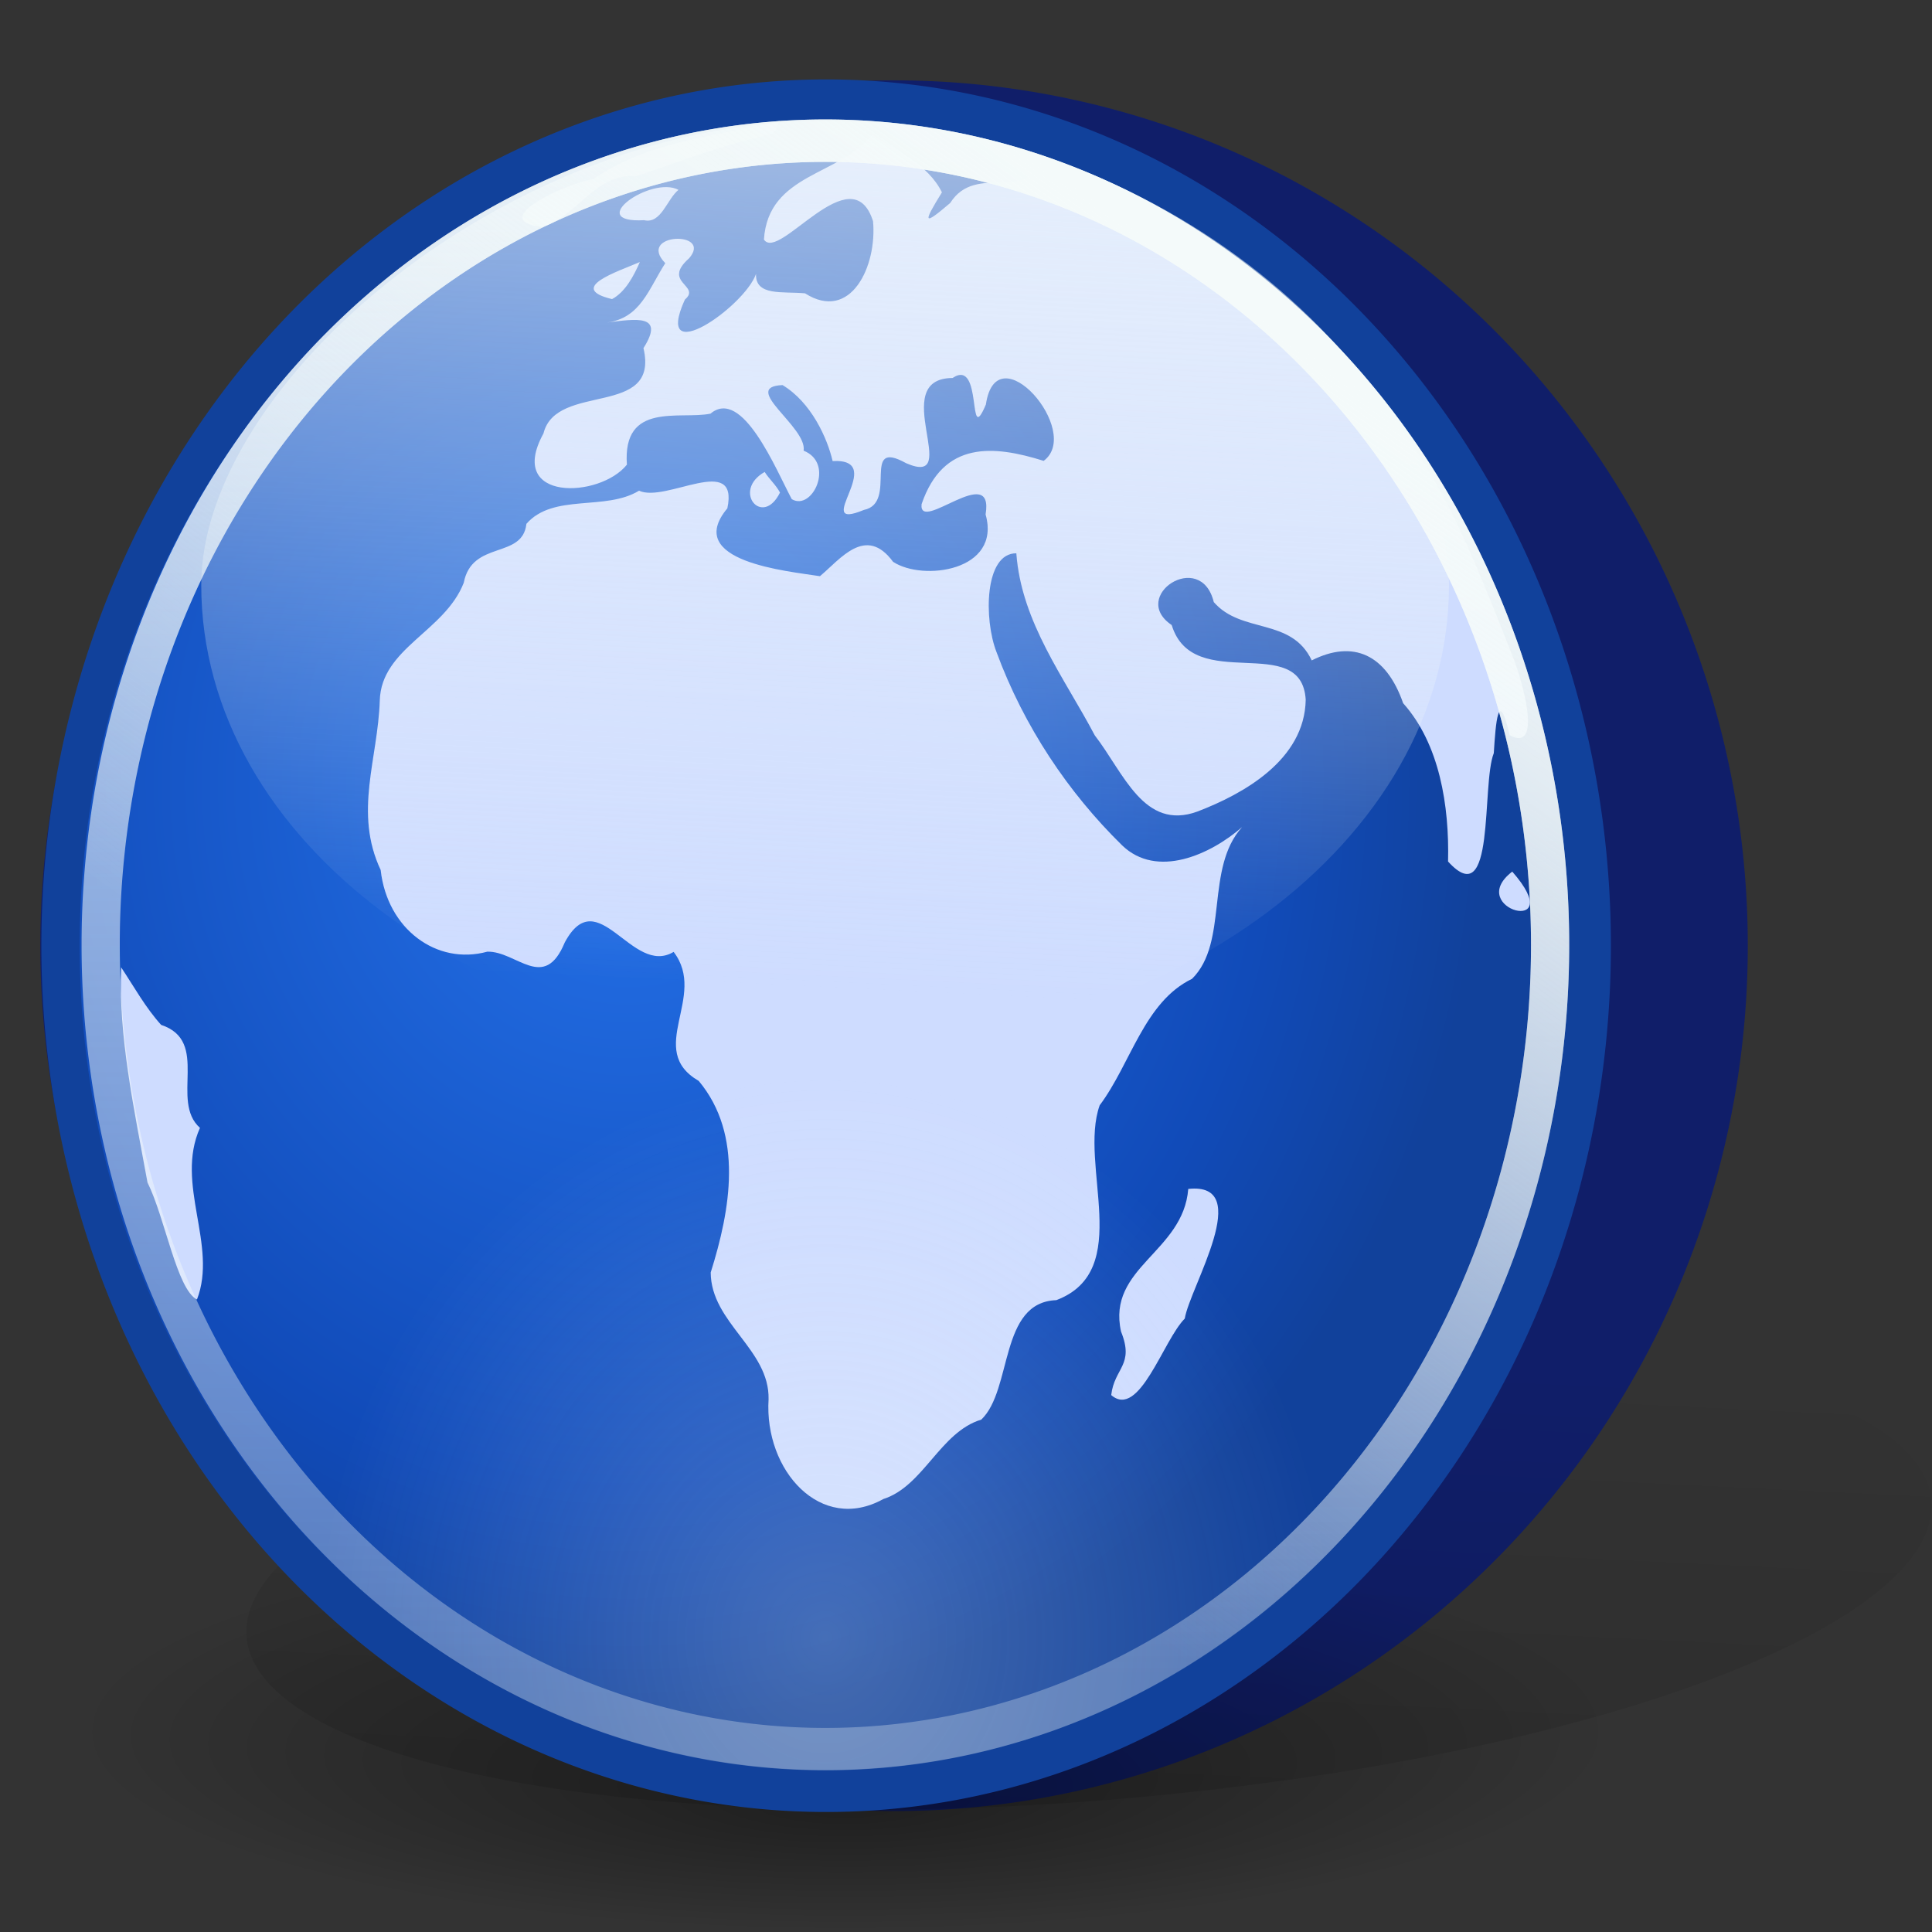
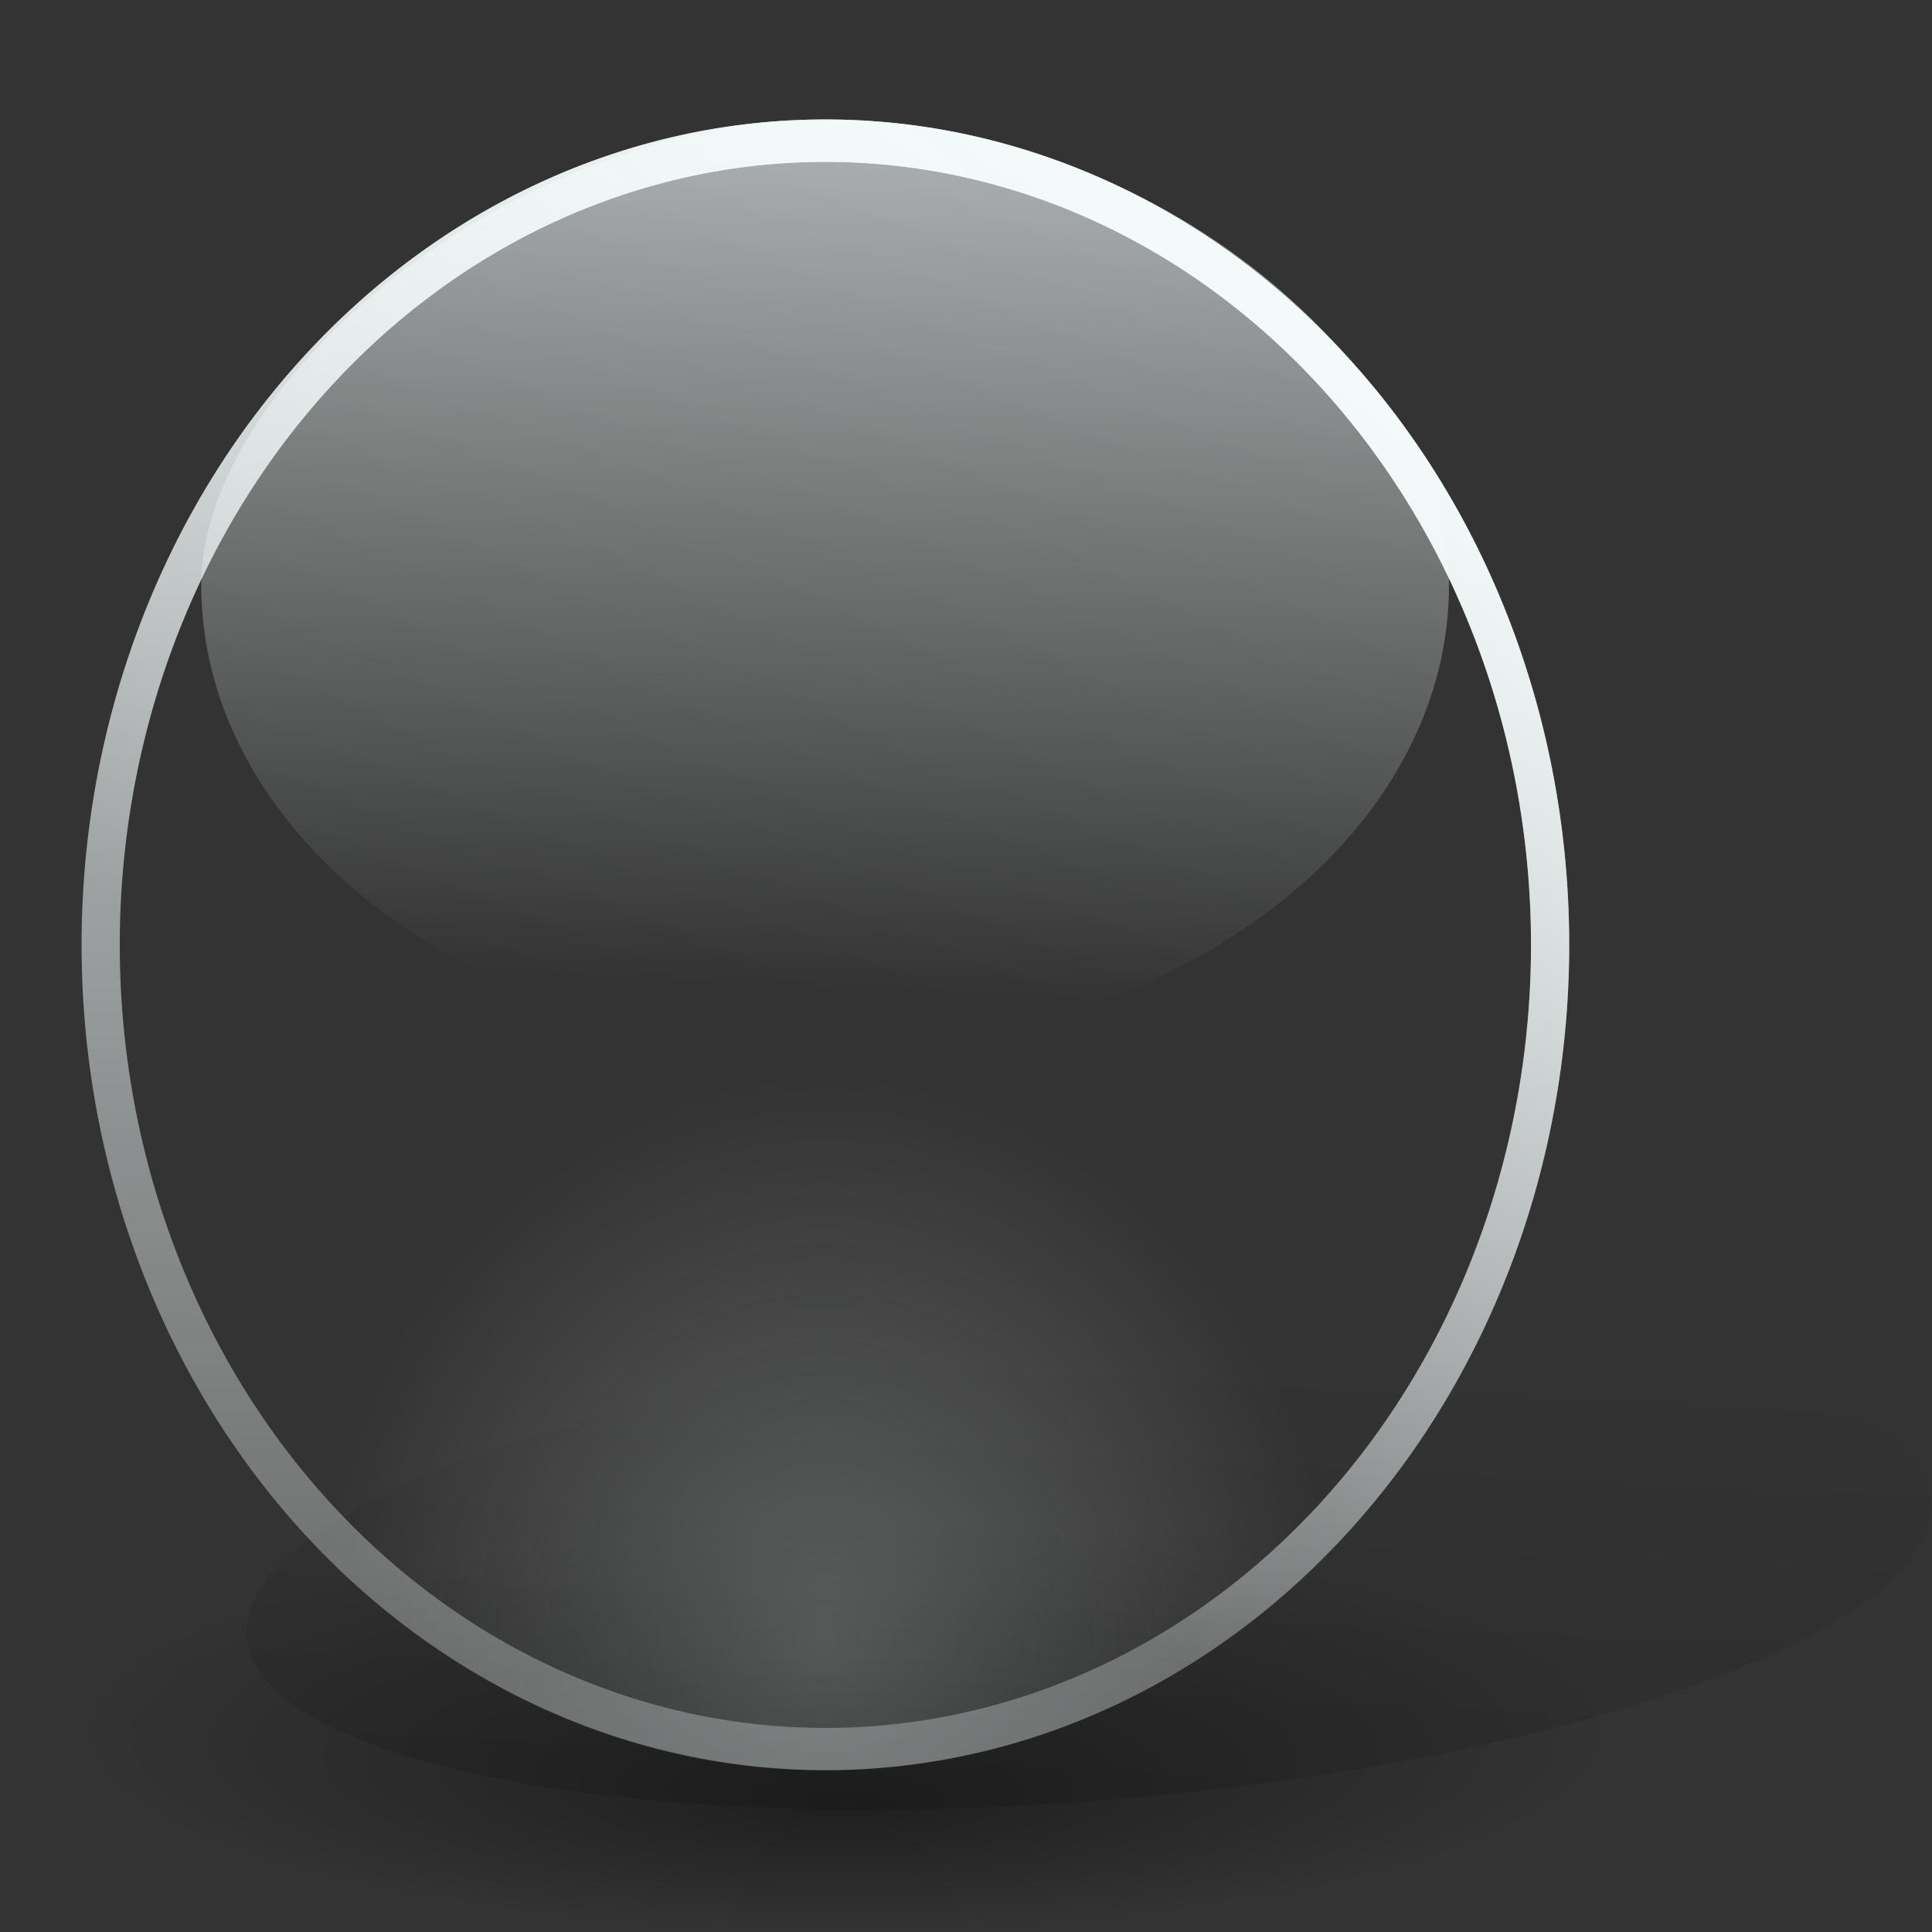
<svg xmlns="http://www.w3.org/2000/svg" xmlns:ns1="http://sodipodi.sourceforge.net/DTD/sodipodi-0.dtd" xmlns:ns2="http://www.inkscape.org/namespaces/inkscape" xmlns:xlink="http://www.w3.org/1999/xlink" width="48" height="48" id="svg1348" ns1:version="0.32" ns2:version="0.47 r22583" ns1:docname="internet-web-browser.svg" version="1.0">
  <rect width="100%" height="100%" fill="#333333" stroke="none" />
  <ns1:namedview id="base" pagecolor="#ffffff" bordercolor="#666666" borderopacity="1.0" ns2:pageopacity="0.0" ns2:pageshadow="2" ns2:zoom="1" ns2:cx="24" ns2:cy="22" ns2:document-units="px" ns2:current-layer="layer1" ns2:window-width="843" ns2:window-height="556" ns2:window-x="66" ns2:window-y="24" showborder="true" ns2:showpageshadow="false" showgrid="false" width="48px" height="48px" ns2:window-maximized="0" />
  <defs id="defs1350">
    <ns2:perspective id="perspective47" ns2:persp3d-origin="24 : 16 : 1" ns2:vp_z="48 : 24 : 1" ns2:vp_y="0 : 1000 : 0" ns2:vp_x="0 : 24 : 1" ns1:type="inkscape:persp3d" />
    <linearGradient id="linearGradient4827" ns2:collect="always">
      <stop id="stop4829" offset="0" style="stop-color:white;stop-opacity:1;" />
      <stop id="stop4831" offset="1" style="stop-color:white;stop-opacity:0;" />
    </linearGradient>
    <linearGradient id="linearGradient4206" ns2:collect="always">
      <stop id="stop4208" offset="0" style="stop-color:#ffffff;stop-opacity:1;" />
      <stop id="stop4210" offset="1" style="stop-color:#ffffff;stop-opacity:0.369" />
    </linearGradient>
    <linearGradient id="linearGradient6534" ns2:collect="always">
      <stop id="stop6536" offset="0" style="stop-color:#000000;stop-opacity:0.396" />
      <stop id="stop6538" offset="1" style="stop-color:#000000;stop-opacity:0;" />
    </linearGradient>
    <linearGradient id="linearGradient6519" ns2:collect="always">
      <stop id="stop6521" offset="0" style="stop-color:black;stop-opacity:0.392" />
      <stop id="stop6523" offset="1" style="stop-color:#000000;stop-opacity:0;" />
    </linearGradient>
    <linearGradient id="linearGradient5044" ns2:collect="always">
      <stop id="stop5046" offset="0" style="stop-color:#ffffff;stop-opacity:1;" />
      <stop id="stop5048" offset="1" style="stop-color:#ffffff;stop-opacity:0;" />
    </linearGradient>
    <linearGradient id="linearGradient4308">
      <stop id="stop4310" offset="0" style="stop-color:#ffffff;stop-opacity:0.229;" />
      <stop id="stop4312" offset="1" style="stop-color:#ffffff;stop-opacity:0;" />
    </linearGradient>
    <linearGradient id="linearGradient2087">
      <stop id="stop2089" offset="0" style="stop-color:#5ab9ff;stop-opacity:1;" />
      <stop style="stop-color:#007be4;stop-opacity:1;" offset="0" id="stop2816" />
      <stop id="stop2818" offset="0.75" style="stop-color:#005eb5;stop-opacity:1;" />
      <stop id="stop2091" offset="1" style="stop-color:#004d9b;stop-opacity:1;" />
    </linearGradient>
    <radialGradient gradientTransform="matrix(1.119,5.340557e-16,-5.627992e-16,1.119,-6.269,-7.14)" r="56.443" fy="59.985" fx="52.664" cy="59.985" cx="52.664" gradientUnits="userSpaceOnUse" id="radialGradient5059" xlink:href="#linearGradient2087" ns2:collect="always" />
    <radialGradient gradientTransform="matrix(0.682,6.91885e-17,-7.291221e-17,0.682,23.052,36.749)" r="56.443" fy="119.526" fx="64.842" cy="119.526" cx="64.842" gradientUnits="userSpaceOnUse" id="radialGradient5061" xlink:href="#linearGradient4308" ns2:collect="always" />
    <linearGradient gradientTransform="matrix(0.343,0,0,0.385,-1.151,-1.994)" y2="69.196" x2="67.07" y1="-18.185" x1="70.849" gradientUnits="userSpaceOnUse" id="linearGradient5063" xlink:href="#linearGradient5044" ns2:collect="always" />
    <radialGradient gradientUnits="userSpaceOnUse" gradientTransform="matrix(0.914,2.206993e-7,-4.100829e-8,0.17,4.849,95.596)" r="54.105" fy="136.469" fx="56.109" cy="115.142" cx="56.109" id="radialGradient6525" xlink:href="#linearGradient6519" ns2:collect="always" />
    <linearGradient gradientUnits="userSpaceOnUse" y2="21.705" x2="83.526" y1="367.827" x1="29.184" id="linearGradient6540" xlink:href="#linearGradient6534" ns2:collect="always" />
    <linearGradient gradientUnits="userSpaceOnUse" y2="121.827" x2="59.643" y1="14.832" x1="59.643" id="linearGradient4212" xlink:href="#linearGradient4206" ns2:collect="always" />
    <linearGradient gradientUnits="userSpaceOnUse" y2="86.782" x2="41.746" y1="17.275" x1="86.335" id="linearGradient4833" xlink:href="#linearGradient4827" ns2:collect="always" />
    <radialGradient gradientUnits="userSpaceOnUse" gradientTransform="matrix(0.914,2.206993e-7,-4.100829e-8,0.17,4.849,95.596)" r="54.105" fy="136.469" fx="56.109" cy="115.142" cx="56.109" id="radialGradient6525-963" xlink:href="#linearGradient6519-825" ns2:collect="always" />
    <linearGradient id="linearGradient6519-825" ns2:collect="always">
      <stop id="stop2888" offset="0" style="stop-color:#000000;stop-opacity:0.392" />
      <stop id="stop2890" offset="1" style="stop-color:#000000;stop-opacity:0;" />
    </linearGradient>
    <linearGradient gradientTransform="matrix(0.343,0,0,0.385,-1.151,-1.994)" y2="69.196" x2="67.07" y1="-18.185" x1="70.849" gradientUnits="userSpaceOnUse" id="linearGradient5063-417" xlink:href="#linearGradient5044-132" ns2:collect="always" />
    <linearGradient id="linearGradient5044-132" ns2:collect="always">
      <stop id="stop2894" offset="0" style="stop-color:#f4fafa;stop-opacity:1;" />
      <stop id="stop2896" offset="1" style="stop-color:#f4fafa;stop-opacity:0;" />
    </linearGradient>
    <linearGradient gradientUnits="userSpaceOnUse" y2="21.705" x2="83.526" y1="367.827" x1="29.184" id="linearGradient6540-656" xlink:href="#linearGradient6534-239" ns2:collect="always" />
    <linearGradient id="linearGradient6534-239" ns2:collect="always">
      <stop id="stop2900" offset="0" style="stop-color:#000000;stop-opacity:0.396" />
      <stop id="stop2902" offset="1" style="stop-color:#000000;stop-opacity:0;" />
    </linearGradient>
    <radialGradient gradientTransform="matrix(0.682,6.91885e-17,-7.291221e-17,0.682,23.052,36.749)" r="56.443" fy="119.526" fx="64.842" cy="119.526" cx="64.842" gradientUnits="userSpaceOnUse" id="radialGradient5061-336" xlink:href="#linearGradient4308-65" ns2:collect="always" />
    <linearGradient id="linearGradient4308-65">
      <stop id="stop2906" offset="0" style="stop-color:#f4fafa;stop-opacity:0.229;" />
      <stop id="stop2908" offset="1" style="stop-color:#f4fafa;stop-opacity:0;" />
    </linearGradient>
    <radialGradient gradientTransform="matrix(1.119,5.340557e-16,-5.627992e-16,1.119,-6.269,-7.14)" r="56.443" fy="59.985" fx="52.664" cy="59.985" cx="52.664" gradientUnits="userSpaceOnUse" id="radialGradient5059-133" xlink:href="#linearGradient2087-677" ns2:collect="always" />
    <linearGradient id="linearGradient2087-677">
      <stop id="stop2912" offset="0" style="stop-color:#4dafff;stop-opacity:1;" />
      <stop style="stop-color:#2573eb;stop-opacity:1;" offset="0" id="stop2914" />
      <stop id="stop2916" offset="0.75" style="stop-color:#114bb9;stop-opacity:1;" />
      <stop id="stop2918" offset="1" style="stop-color:#11419b;stop-opacity:1;" />
    </linearGradient>
    <linearGradient gradientUnits="userSpaceOnUse" y2="121.827" x2="59.643" y1="14.832" x1="59.643" id="linearGradient4212-260" xlink:href="#linearGradient4206-667" ns2:collect="always" />
    <linearGradient id="linearGradient4206-667" ns2:collect="always">
      <stop id="stop2922" offset="0" style="stop-color:#f4fafa;stop-opacity:1;" />
      <stop id="stop2924" offset="1" style="stop-color:#f4fafa;stop-opacity:0.369" />
    </linearGradient>
    <linearGradient gradientUnits="userSpaceOnUse" y2="86.782" x2="41.746" y1="17.275" x1="86.335" id="linearGradient4833-837" xlink:href="#linearGradient4827-838" ns2:collect="always" />
    <linearGradient id="linearGradient4827-838" ns2:collect="always">
      <stop id="stop2928" offset="0" style="stop-color:#f4fafa;stop-opacity:1;" />
      <stop id="stop2930" offset="1" style="stop-color:#f4fafa;stop-opacity:0;" />
    </linearGradient>
  </defs>
  <g id="layer1" ns2:groupmode="layer" ns2:label="Layer 1">
-     <path transform="matrix(0.367,0,0,0.372,-2.489,-2.86)" d="M 123.749 70.849 A 56.443 56.443 0 1 1  10.863,70.849 A 56.443 56.443 0 1 1  123.749 70.849 z" ns1:ry="56.442806" ns1:rx="56.442806" ns1:cy="70.848709" ns1:cx="67.306274" id="path3948" style="opacity:1;color:black;fill:#101e69;fill-opacity:1;fill-rule:evenodd;stroke:#101e69;stroke-width:2.705;stroke-linecap:round;stroke-linejoin:round;marker:none;marker-start:none;marker-mid:none;marker-end:none;stroke-miterlimit:4;stroke-dasharray:none;stroke-dashoffset:0;stroke-opacity:1;visibility:visible;display:inline;overflow:visible" ns1:type="arc" />
    <path transform="matrix(0.358,0,-9.688381e-2,0.106,9.823,31.469)" d="M 123.749 70.849 A 56.443 56.443 0 1 1  10.863,70.849 A 56.443 56.443 0 1 1  123.749 70.849 z" ns1:ry="56.442806" ns1:rx="56.442806" ns1:cy="70.848709" ns1:cx="67.306274" id="path6532" style="opacity:1;color:black;fill:url(#linearGradient6540-656);fill-opacity:1;fill-rule:evenodd;stroke:none;stroke-width:3;stroke-linecap:round;stroke-linejoin:round;marker:none;marker-start:none;marker-mid:none;marker-end:none;stroke-miterlimit:4;stroke-dasharray:none;stroke-dashoffset:0;stroke-opacity:1;visibility:visible;display:inline;overflow:visible" ns1:type="arc" />
    <path transform="matrix(0.388,0,0,0.544,-0.778,-19.682)" d="M 110.215 115.142 A 54.105 9.185 0 1 1  2.004,115.142 A 54.105 9.185 0 1 1  110.215 115.142 z" ns1:ry="9.1845608" ns1:rx="54.105412" ns1:cy="115.14162" ns1:cx="56.109314" id="path5065" style="opacity:1;color:black;fill:url(#radialGradient6525-963);fill-opacity:1;fill-rule:evenodd;stroke:none;stroke-width:3;stroke-linecap:round;stroke-linejoin:round;marker:none;marker-start:none;marker-mid:none;marker-end:none;stroke-miterlimit:4;stroke-dasharray:none;stroke-dashoffset:0;stroke-opacity:1;visibility:visible;display:inline;overflow:visible" ns1:type="arc" />
-     <path transform="matrix(0.337,0,0,0.372,-2.157,-2.86)" d="M 123.749 70.849 A 56.443 56.443 0 1 1  10.863,70.849 A 56.443 56.443 0 1 1  123.749 70.849 z" ns1:ry="56.442806" ns1:rx="56.442806" ns1:cy="70.848709" ns1:cx="67.306274" id="path1359" style="opacity:1;color:black;fill:url(#radialGradient5059-133);fill-opacity:1;fill-rule:evenodd;stroke:#11419b;stroke-width:2.826;stroke-linecap:round;stroke-linejoin:round;marker:none;marker-start:none;marker-mid:none;marker-end:none;stroke-miterlimit:4;stroke-dasharray:none;stroke-dashoffset:0;stroke-opacity:1;visibility:visible;display:inline;overflow:visible" ns1:type="arc" />
    <g style="fill:#cedcff;fill-opacity:1" transform="matrix(0.339,0,0,0.383,-3.717,-2.913)" ns2:label="Layer 1" id="g2125">
-       <path id="path4290" style="fill:#cedcff;fill-opacity:1;fill-rule:evenodd;stroke:none;stroke-width:1pt;stroke-linecap:butt;stroke-linejoin:miter;stroke-opacity:1" d="M 68.096,15.456 C 63.486,16.462 58.558,16.712 54.442,19.236 C 52.848,19.366 46.408,21.893 50.706,22.332 C 53.369,21.576 54.606,18.808 57.578,19.04 C 60.769,18.091 64.051,16.961 67.53,16.296 C 67.889,16.13 67.896,15.734 68.096,15.456 z M 74.882,16.349 C 72.579,18.997 67.27,18.829 66.952,23.142 C 68.037,24.634 73.377,17.614 74.947,21.95 C 75.257,24.858 73.319,28.528 69.962,26.633 C 68.333,26.497 66.305,26.832 66.373,25.374 C 65.527,27.513 58.792,31.651 61.158,27.04 C 62.386,26.117 59.439,25.949 61.464,24.363 C 63.256,22.543 57.569,22.715 59.722,24.678 C 58.475,26.398 57.912,28.227 55.461,28.527 C 57.553,28.293 59.729,27.955 58.123,30.188 C 59.335,34.741 51.727,32.364 50.794,35.724 C 48.028,40.175 54.937,39.94 56.909,37.747 C 56.576,33.631 60.812,34.846 63.035,34.439 C 65.37,32.706 67.835,38.068 68.991,39.985 C 70.505,40.784 72.168,37.651 69.861,36.841 C 70.134,35.302 65.18,32.698 68.316,32.586 C 70.411,33.701 71.591,36.01 71.986,37.514 C 76.163,37.325 70.269,42.152 74.278,40.684 C 76.819,40.229 74.004,35.992 77.377,37.654 C 81.639,39.291 75.913,32.154 80.779,32.124 C 83.04,30.789 81.827,36.763 83.219,33.843 C 84.009,29.112 90.337,35.607 87.453,37.501 C 83.787,36.482 80.094,36.184 78.505,40.313 C 78.284,42.257 83.846,37.508 83.197,40.976 C 84.369,44.654 78.594,45.323 76.416,44.049 C 74.413,41.638 72.548,43.885 71.057,44.982 C 68.733,44.657 61.003,44.043 64.271,40.58 C 65.135,36.964 59.757,40.25 57.799,39.436 C 55.328,40.775 51.519,39.589 49.544,41.586 C 49.261,43.901 45.558,42.624 44.952,45.411 C 43.552,48.582 38.915,49.642 38.798,53.041 C 38.665,56.841 36.875,60.299 38.863,64.042 C 39.341,67.871 42.968,70.24 46.679,69.34 C 48.827,69.294 50.843,71.983 52.355,68.741 C 54.79,64.728 57.281,70.977 60.334,69.354 C 62.848,72.251 58.231,75.696 62.172,77.723 C 65.477,81.224 64.495,86.086 63.051,90.151 C 63.073,93.424 67.37,95.128 67.292,98.373 C 66.963,103.016 71.142,107.09 75.701,104.846 C 78.656,104.013 79.853,100.503 82.882,99.693 C 85.181,97.753 84.182,92.083 88.379,91.945 C 94.107,90.03 89.998,83.183 91.558,79.306 C 93.848,76.601 94.82,72.599 98.327,71.101 C 101.038,68.727 99.248,63.943 101.998,61.255 C 99.669,63.05 95.75,64.621 93.2,62.44 C 89.254,59.018 86.01,54.736 83.998,49.907 C 83.056,47.772 83.116,43.478 85.45,43.498 C 85.818,47.979 88.987,51.588 91.199,55.308 C 93.315,57.726 94.791,61.517 98.719,60.25 C 102.037,59.125 106.585,56.926 106.658,52.992 C 106.349,48.537 98.404,52.698 96.837,48.152 C 93.702,46.284 98.97,43.2 99.92,46.662 C 101.955,48.738 105.603,47.641 107.099,50.445 C 110.127,49.092 112.55,50.044 113.798,53.221 C 116.467,55.864 117.189,59.869 117.09,63.491 C 120.592,66.906 119.516,58.523 120.442,56.462 C 120.581,54.507 120.779,52.099 121.602,55.296 C 124.165,56.525 122.379,51.303 121.794,50.127 C 117.299,39.859 115.855,37.978 110.925,32.067 C 102.788,24.086 96.176,20.68 87.168,17.71 C 86.513,20.909 82.513,18.093 80.605,20.772 C 78.604,22.285 78.594,22.092 79.997,20.083 C 78.978,18.255 76.663,17.381 74.882,16.349 z M 60.689,19.922 C 58.688,18.975 53.732,22.1 58.17,21.889 C 59.425,22.151 59.844,20.521 60.689,19.922 z M 57.857,24.605 C 56.26,25.216 52.466,26.292 55.819,27.008 C 56.779,26.557 57.405,25.523 57.857,24.605 z M 67.006,38.221 C 64.578,39.439 66.847,41.861 68.129,39.557 C 67.825,39.052 67.348,38.696 67.006,38.221 z M 121.795,64.145 C 118.228,66.576 126.021,68.406 121.795,64.145 z M 19.842,70.353 C 19.635,74.81 20.78,79.508 21.775,84.315 C 23.059,86.589 23.922,91.246 25.4,91.904 C 26.94,88.373 23.773,84.423 25.62,80.769 C 23.397,79.021 26.388,75.145 22.774,74.089 C 21.637,72.977 20.79,71.62 19.842,70.353 z M 98.05,84.731 C 97.681,88.846 92.079,89.812 93.123,93.983 C 94.121,96.169 92.634,96.331 92.404,98.103 C 94.464,99.683 96.215,94.538 97.794,93.142 C 98.162,91.109 102.964,84.255 98.05,84.731 z " />
-     </g>
+       </g>
    <path transform="matrix(0.328,0,0,0.363,-1.561,-2.232)" d="M 123.749 70.849 A 56.443 56.443 0 1 1  10.863,70.849 A 56.443 56.443 0 1 1  123.749 70.849 z" ns1:ry="56.442806" ns1:rx="56.442806" ns1:cy="70.848709" ns1:cx="67.306274" id="path2854" style="opacity:1;color:black;fill:url(#radialGradient5061-336);fill-opacity:1;fill-rule:evenodd;stroke:none;stroke-width:3;stroke-linecap:round;stroke-linejoin:round;marker:none;marker-start:none;marker-mid:none;marker-end:none;stroke-miterlimit:4;stroke-dasharray:none;stroke-dashoffset:0;stroke-opacity:1;visibility:visible;display:inline;overflow:visible" ns1:type="arc" />
    <path ns1:nodetypes="csssc" id="path4316" d="M 36,14.533 C 36,20.899 29.056,26.065 20.5,26.065 C 11.944,26.065 5,20.899 5,14.533 C 5,9.557 12.596,3 20.5,3 C 29.336,3 36,9.846 36,14.533 z " style="color:black;fill:url(#linearGradient5063-417);fill-opacity:1;fill-rule:evenodd;stroke:none;stroke-width:3;stroke-linecap:round;stroke-linejoin:round;marker:none;marker-start:none;marker-mid:none;marker-end:none;stroke-miterlimit:4;stroke-dashoffset:0;stroke-opacity:1;visibility:visible;display:inline;overflow:visible" />
    <path transform="matrix(0.319,0,0,0.354,-0.964,-1.605)" d="M 123.749 70.849 A 56.443 56.443 0 1 1  10.863,70.849 A 56.443 56.443 0 1 1  123.749 70.849 z" ns1:ry="56.442806" ns1:rx="56.442806" ns1:cy="70.848709" ns1:cx="67.306274" id="path3331" style="opacity:1;color:black;fill:none;fill-opacity:1;fill-rule:evenodd;stroke:url(#linearGradient4212-260);stroke-width:2.975;stroke-linecap:round;stroke-linejoin:round;marker:none;marker-start:none;marker-mid:none;marker-end:none;stroke-miterlimit:4;stroke-dasharray:none;stroke-dashoffset:0;stroke-opacity:0.794;visibility:visible;display:inline;overflow:visible" ns1:type="arc" />
    <path transform="matrix(0.319,0,0,0.354,-0.964,-1.605)" d="M 123.749 70.849 A 56.443 56.443 0 1 1  10.863,70.849 A 56.443 56.443 0 1 1  123.749 70.849 z" ns1:ry="56.442806" ns1:rx="56.442806" ns1:cy="70.848709" ns1:cx="67.306274" id="path4825" style="opacity:1;color:black;fill:none;fill-opacity:1.0;fill-rule:evenodd;stroke:url(#linearGradient4833-837);stroke-width:2.975;stroke-linecap:round;stroke-linejoin:round;marker:none;marker-start:none;marker-mid:none;marker-end:none;stroke-miterlimit:4;stroke-dasharray:none;stroke-dashoffset:0;stroke-opacity:1;visibility:visible;display:inline;overflow:visible" ns1:type="arc" />
  </g>
</svg>